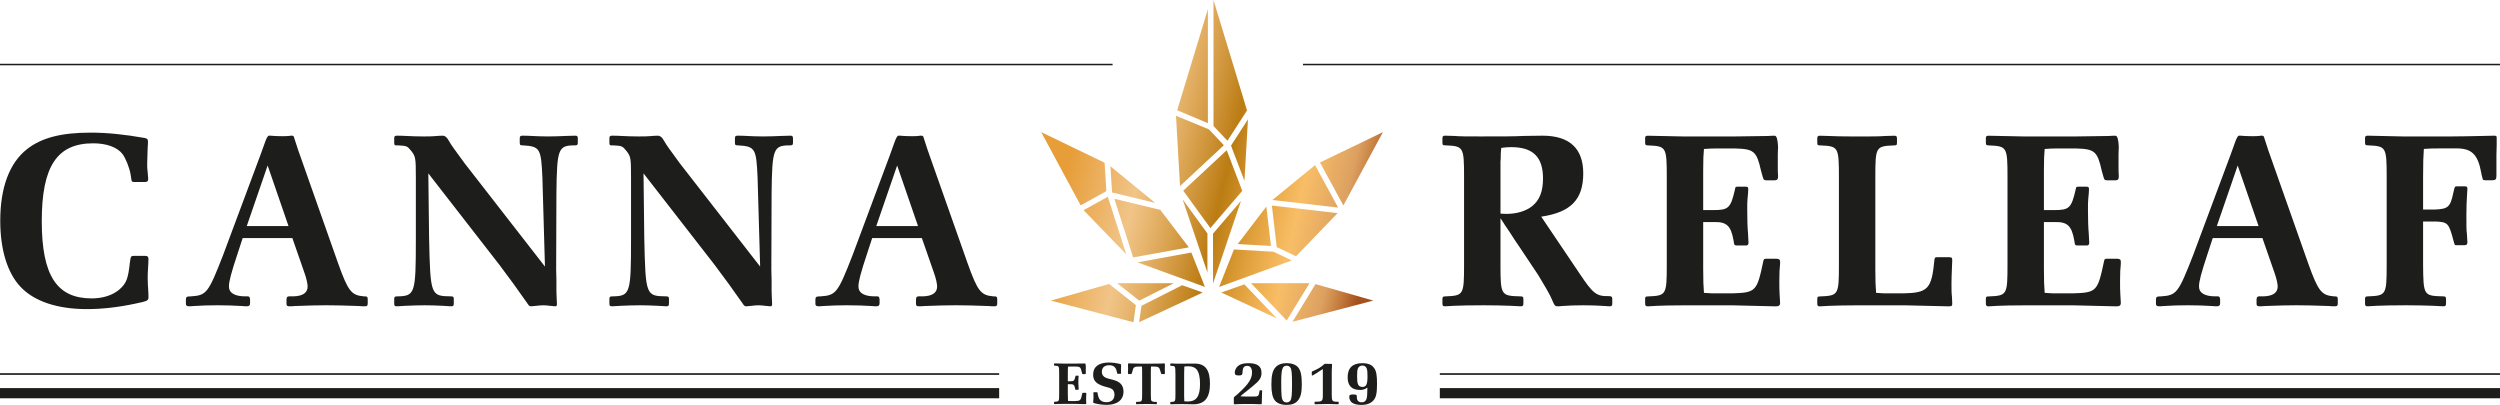
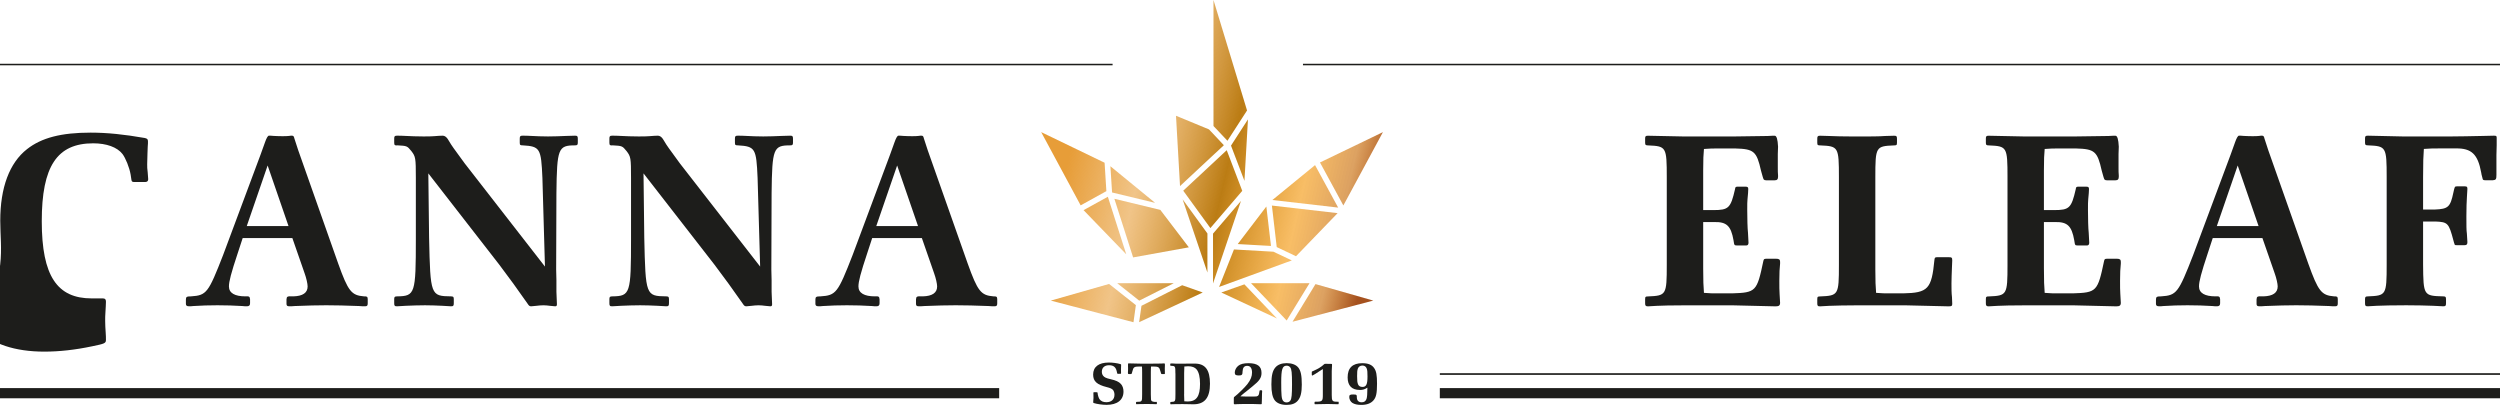
<svg xmlns="http://www.w3.org/2000/svg" xmlns:xlink="http://www.w3.org/1999/xlink" viewBox="0 0 490.86 79.5">
  <defs>
    <style>      .cls-1 {        fill: url(#linear-gradient);      }      .cls-1, .cls-2, .cls-3, .cls-4, .cls-5, .cls-6, .cls-7, .cls-8, .cls-9, .cls-10, .cls-11, .cls-12, .cls-13, .cls-14, .cls-15, .cls-16, .cls-17, .cls-18, .cls-19, .cls-20, .cls-21, .cls-22, .cls-23, .cls-24 {        stroke-width: 0px;      }      .cls-2 {        fill: url(#linear-gradient-11);      }      .cls-3 {        fill: url(#linear-gradient-12);      }      .cls-4 {        fill: url(#linear-gradient-13);      }      .cls-5 {        fill: url(#linear-gradient-10);      }      .cls-6 {        fill: url(#linear-gradient-17);      }      .cls-7 {        fill: url(#linear-gradient-16);      }      .cls-8 {        fill: url(#linear-gradient-19);      }      .cls-9 {        fill: url(#linear-gradient-15);      }      .cls-10 {        fill: url(#linear-gradient-23);      }      .cls-11 {        fill: url(#linear-gradient-21);      }      .cls-12 {        fill: url(#linear-gradient-18);      }      .cls-13 {        fill: url(#linear-gradient-14);      }      .cls-14 {        fill: url(#linear-gradient-22);      }      .cls-15 {        fill: url(#linear-gradient-20);      }      .cls-25 {        stroke-width: .33px;      }      .cls-25, .cls-26, .cls-27 {        fill: none;        stroke: #1d1d1b;        stroke-miterlimit: 10;      }      .cls-16 {        fill: #1d1d1b;      }      .cls-26 {        stroke-width: 2px;      }      .cls-27 {        stroke-width: .3px;      }      .cls-17 {        fill: url(#linear-gradient-4);      }      .cls-18 {        fill: url(#linear-gradient-2);      }      .cls-19 {        fill: url(#linear-gradient-3);      }      .cls-20 {        fill: url(#linear-gradient-8);      }      .cls-21 {        fill: url(#linear-gradient-9);      }      .cls-22 {        fill: url(#linear-gradient-7);      }      .cls-23 {        fill: url(#linear-gradient-5);      }      .cls-24 {        fill: url(#linear-gradient-6);      }    </style>
    <linearGradient id="linear-gradient" x1="207.72" y1="40.01" x2="267.69" y2="54.07" gradientUnits="userSpaceOnUse">
      <stop offset="0" stop-color="#e79d38" />
      <stop offset=".23" stop-color="#e79d38" stop-opacity=".6" />
      <stop offset=".5" stop-color="#bb7c14" />
      <stop offset=".75" stop-color="#f39200" stop-opacity=".6" />
      <stop offset=".89" stop-color="rgba(202, 112, 15, .81)" stop-opacity=".81" />
      <stop offset="1" stop-color="#a5511e" />
    </linearGradient>
    <linearGradient id="linear-gradient-2" x1="210.02" y1="30.28" x2="269.94" y2="44.33" xlink:href="#linear-gradient" />
    <linearGradient id="linear-gradient-3" x1="207.82" y1="39.79" x2="267.69" y2="53.83" xlink:href="#linear-gradient" />
    <linearGradient id="linear-gradient-4" x1="215.19" y1="8.09" x2="275.16" y2="22.15" xlink:href="#linear-gradient" />
    <linearGradient id="linear-gradient-5" x1="211.26" y1="24.93" x2="271.19" y2="38.99" xlink:href="#linear-gradient" />
    <linearGradient id="linear-gradient-6" x1="211.98" y1="21.8" x2="271.94" y2="35.87" xlink:href="#linear-gradient" />
    <linearGradient id="linear-gradient-7" x1="215.27" y1="7.86" x2="275.19" y2="21.91" xlink:href="#linear-gradient" />
    <linearGradient id="linear-gradient-8" x1="207.39" y1="41.48" x2="267.33" y2="55.54" xlink:href="#linear-gradient" />
    <linearGradient id="linear-gradient-9" x1="206.3" y1="46.17" x2="266.22" y2="60.23" xlink:href="#linear-gradient" />
    <linearGradient id="linear-gradient-10" x1="207.35" y1="41.67" x2="267.28" y2="55.72" xlink:href="#linear-gradient" />
    <linearGradient id="linear-gradient-11" x1="209.3" y1="33.36" x2="269.23" y2="47.42" xlink:href="#linear-gradient" />
    <linearGradient id="linear-gradient-12" x1="209.34" y1="33.17" x2="269.27" y2="47.23" xlink:href="#linear-gradient" />
    <linearGradient id="linear-gradient-13" x1="204.06" y1="55.73" x2="263.98" y2="69.79" xlink:href="#linear-gradient" />
    <linearGradient id="linear-gradient-14" x1="204.44" y1="54.13" x2="264.35" y2="68.18" xlink:href="#linear-gradient" />
    <linearGradient id="linear-gradient-15" x1="204.91" y1="52.12" x2="264.82" y2="66.17" xlink:href="#linear-gradient" />
    <linearGradient id="linear-gradient-16" x1="206.82" y1="44" x2="266.72" y2="58.05" xlink:href="#linear-gradient" />
    <linearGradient id="linear-gradient-17" x1="212.4" y1="20.18" x2="272.3" y2="34.23" xlink:href="#linear-gradient" />
    <linearGradient id="linear-gradient-18" x1="209.04" y1="34.47" x2="268.96" y2="48.52" xlink:href="#linear-gradient" />
    <linearGradient id="linear-gradient-19" x1="211.08" y1="25.77" x2="270.99" y2="39.83" xlink:href="#linear-gradient" />
    <linearGradient id="linear-gradient-20" x1="208.79" y1="35.55" x2="268.71" y2="49.6" xlink:href="#linear-gradient" />
    <linearGradient id="linear-gradient-21" x1="205.55" y1="49.33" x2="265.48" y2="63.39" xlink:href="#linear-gradient" />
    <linearGradient id="linear-gradient-22" x1="205.92" y1="47.79" x2="265.84" y2="61.84" xlink:href="#linear-gradient" />
    <linearGradient id="linear-gradient-23" x1="205.95" y1="47.72" x2="265.86" y2="61.77" xlink:href="#linear-gradient" />
  </defs>
  <g id="Layer_5" data-name="Layer 5">
-     <line class="cls-25" y1="73.44" x2="196.18" y2="73.44" />
    <line class="cls-26" y1="77.2" x2="196.18" y2="77.2" />
    <line class="cls-25" x1="282.7" y1="73.44" x2="490.86" y2="73.44" />
    <line class="cls-26" x1="282.7" y1="77.2" x2="490.86" y2="77.2" />
    <line class="cls-27" x1="490.86" y1="12.67" x2="255.83" y2="12.67" />
    <line class="cls-27" x1="218.45" y1="12.67" y2="12.67" />
    <g>
-       <path class="cls-16" d="M209.67,77.56c0,.63.01.84.04,1.17.3.02.37.02.66.02h.66c1.12-.04,1.17-.08,1.47-1.51.02-.11.04-.12.17-.12h.43c.14,0,.19.04.19.14v.08c-.02.19-.04.47-.04.8,0,.26,0,.48.01.62.01.18.02.35.02.42,0,.13-.06.17-.21.17l-2.01-.05h-2.23c-.6,0-1.15.01-1.33.02-.17.01-.36.02-.42.02-.11,0-.13-.04-.13-.14v-.19c0-.12.02-.13.14-.13.85-.04.87-.07.87-1.48v-4.11c0-1.42-.02-1.46-.87-1.49-.12,0-.14-.02-.14-.13v-.19c0-.11.02-.13.13-.13l1.74.04h2.19c.3,0,.96-.01,1.7-.02.12-.01.27-.01.32-.01q.13,0,.16.52v.35s-.01.45-.01.45v.16c0,.2,0,.26.01.39v.06c0,.12-.05.17-.16.17h-.41s-.08-.01-.11-.04c0,0-.04-.06-.05-.12l-.08-.3c-.2-.91-.33-1.02-1.21-1.04h-.81c-.24,0-.37,0-.66.03-.02.3-.04.43-.04,1.02v1.85h.48c.72,0,.81-.1,1.02-.98.01-.11.04-.12.13-.12h.36c.1,0,.13.02.13.11s-.01.26-.04.49c-.01.12-.01.21-.01.49,0,.41.01.87.04,1.09.01.19.02.38.02.46,0,.08-.04.13-.11.13h-.43c-.08,0-.11-.01-.12-.04-.01-.03-.02-.05-.02-.07l-.02-.14c-.12-.67-.32-.86-.9-.85h-.53v2.15Z" />
      <path class="cls-16" d="M219.56,73.41c-.11,0-.14-.01-.17-.06-.02-.04-.04-.07-.05-.11l-.07-.32c-.19-.85-.65-1.21-1.52-1.21s-1.41.48-1.41,1.27c0,.3.08.57.24.78.24.32.61.5,1.48.69,1.04.24,1.62.5,2.02.94.33.36.51.88.51,1.48,0,1.66-1.22,2.62-3.33,2.62-.74,0-1.88-.15-2.48-.35-.1-.04-.14-.08-.14-.16,0-.02,0-.08.01-.13.02-.19.05-.47.05-.71,0-.14,0-.35-.01-.67-.01-.16-.01-.29-.01-.34,0-.11.01-.12.18-.12h.41c.2,0,.22.02.24.18.02.35.2.94.36,1.17.29.41.74.61,1.36.61.99,0,1.59-.55,1.59-1.47,0-.35-.1-.67-.26-.9-.21-.26-.54-.42-1.27-.6-1.92-.48-2.66-1.15-2.66-2.45,0-1.53,1.1-2.37,3.09-2.37.75,0,1.66.12,2.27.31.1.02.14.07.14.16,0,.02,0,.06-.01.11-.02.17-.02.31-.02.71v.39c.01.19.01.32.01.41s-.02.12-.11.12h-.43Z" />
      <path class="cls-16" d="M226,71.95c-.02.35-.04.53-.04,1.12v4.33c.01,1.13.02,1.19.18,1.35.11.1.57.19.8.16h.08c.08-.03.13.02.13.12v.19c0,.12-.02.14-.14.14-.11,0-.35-.01-.59-.02-.35-.01-.8-.02-1.22-.02-.57,0-.99.01-1.42.02-.24.01-.51.02-.6.02-.11,0-.13-.02-.13-.14v-.19c0-.11.04-.13.17-.13,1.02-.01,1.03-.02,1.03-1.49v-4.33c0-.6-.01-.78-.04-1.12h-.43c-1.11.01-1.24.1-1.46,1l-.08.29c-.05.17-.07.19-.19.19h-.42c-.13,0-.17-.05-.17-.23,0-.04.01-.24.02-.43.01-.13.01-.27.01-.42,0-.12,0-.26-.01-.42v-.39c-.01-.17.01-.2.14-.2h.08c.24.01.79.03,2.23.05h2.31c.76,0,1.43-.01,1.76-.02.23-.01.5-.03.56-.03.13,0,.16.04.16.18v.3c-.02.11-.02.31-.02.5q0,.43.02.96c0,.13-.02.16-.12.16h-.44c-.18-.01-.19-.05-.31-.53-.22-.85-.37-.95-1.43-.96h-.43Z" />
      <path class="cls-16" d="M230.78,73.31c0-1.42-.02-1.46-.87-1.49-.12,0-.14-.01-.14-.13v-.18c0-.12.02-.14.13-.14h.42c.27.03.66.04,1.27.04,1.18,0,1.55,0,2.13-.02h.84c2.08-.01,3.01,1.22,3.01,3.95s-1.02,4.04-3.26,4.04c-.16,0-.54-.01-.91-.02-.47-.01-.8-.02-1.22-.02-.87,0-1.54.01-1.85.02-.18.01-.37.02-.42.02-.11,0-.13-.02-.13-.14v-.19c0-.11.02-.13.14-.13.85-.04.87-.06.87-1.49v-4.1ZM232.49,77.39c0,.66.01.91.04,1.4.31.03.47.04.66.04,1.72,0,2.43-1,2.43-3.45,0-1.34-.22-2.27-.66-2.83-.35-.43-.9-.64-1.68-.64-.26,0-.43.01-.74.05-.02.46-.04.72-.04,1.3v4.15Z" />
      <path class="cls-16" d="M244.49,77.01c-.36.29-.61.49-.95.81.44.03.69.04,1.18.04h1.39c.92.03,1.08-.12,1.18-1.04.01-.15.04-.19.14-.19h.26c.09,0,.13.06.13.18,0,.08-.01.23-.03.42-.01.17-.01.31-.03,1.39q0,.65-.03.7s-.08.05-.18.05l-1.65-.05h-1.68c-.46,0-.87.01-1.25.03-.21.01-.46.03-.49.03-.18,0-.23-.05-.23-.21v-.87c0-.29,0-.31.17-.43.6-.44,2.09-1.9,2.51-2.47.64-.83.9-1.51.9-2.26,0-.85-.34-1.31-.95-1.31s-.88.38-.91,1.11c0,.65-.13.78-.74.78s-.79-.13-.79-.59c0-.43.27-.97.66-1.29.43-.36,1.08-.53,2.03-.53,1.75,0,2.56.6,2.56,1.91,0,.95-.4,1.55-1.78,2.65l-1.43,1.16Z" />
      <path class="cls-16" d="M254.9,72.15c.51.64.7,1.59.7,3.38,0,1.54-.23,2.47-.77,3.12-.47.57-1.18.85-2.21.85s-1.83-.3-2.29-.85c-.48-.6-.7-1.59-.7-3.19,0-1.7.22-2.66.78-3.31.46-.55,1.24-.85,2.22-.85s1.83.3,2.26.85ZM251.56,75.08c0,2.56.07,3.22.35,3.6.17.22.4.33.72.33s.57-.13.74-.38c.23-.37.31-1.12.31-3.19,0-2.25-.08-2.95-.35-3.31-.17-.21-.4-.33-.7-.33-.85,0-1.07.69-1.07,3.28Z" />
      <path class="cls-16" d="M259.71,72.47c-.13.08-.4.25-.79.51l-.71.46q-.48.3-.53.3c-.07,0-.12-.06-.12-.13v-.57c0-.09.05-.12.39-.25.88-.39,1.53-.79,1.98-1.23.12-.12.17-.13.34-.13h.22s.27.01.27.01h.6c.16,0,.18.03.18.17,0,.03,0,.09-.01.23-.03.23-.05.83-.05.99v4.75c0,1.13.12,1.29.97,1.29.29,0,.3,0,.35.01.03.01.04.06.04.13v.23c0,.1-.01.13-.14.13-.05,0-.19,0-.31-.01-.58-.03-1.24-.04-1.7-.04-.71,0-1.3.01-2.08.04-.14.01-.3.01-.38.01-.09,0-.13-.04-.13-.13v-.23c.01-.12.04-.14.16-.14,1.35.01,1.48-.1,1.47-1.34v-5.04Z" />
      <path class="cls-16" d="M266.98,76.56c-1.56,0-2.38-.84-2.38-2.46,0-1.86.96-2.79,2.87-2.79,1.14,0,1.89.3,2.33.95.43.61.57,1.38.57,3.08,0,1.85-.17,2.66-.69,3.26-.52.6-1.31.9-2.39.9-.77,0-1.35-.13-1.77-.4-.35-.23-.6-.7-.6-1.14,0-.42.14-.51.79-.51.46,0,.56.03.65.17.04.08.04.09.05.46.03.59.36.91.95.91.47,0,.77-.21.94-.64.12-.31.18-1.09.18-2.24-.51.34-.9.46-1.51.46ZM266.6,72.4c-.12.35-.14.64-.14,1.48,0,.9.04,1.2.18,1.57.13.34.43.52.86.52.75,0,1-.49,1-2.04,0-.9-.03-1.2-.14-1.54-.14-.4-.44-.62-.86-.62s-.77.23-.9.62Z" />
    </g>
    <g>
      <polygon class="cls-1" points="232.2 39.14 237.07 53.51 237.07 45.84 232.2 39.14" />
      <polygon class="cls-18" points="240.86 29.49 232.32 37.44 237.65 44.78 243.91 37.47 240.86 29.49" />
      <polygon class="cls-19" points="238.17 45.87 238.17 55.66 243.66 39.45 238.17 45.87" />
      <polygon class="cls-17" points="241 27.64 244.85 21.69 238.26 0 238.26 24.74 241 27.64" />
      <polygon class="cls-23" points="237.38 25.41 230.9 22.73 231.69 36.53 240.3 28.51 237.38 25.41" />
      <polygon class="cls-24" points="244.34 35.51 245.03 23.44 241.7 28.59 244.34 35.51" />
-       <path class="cls-22" d="M237.16,1.81c-1.24,4.07-5.63,18.52-6.03,19.84l6.03,2.53V1.81Z" />
      <polygon class="cls-20" points="212.75 41.26 221.13 49.93 217.52 38.63 212.75 41.26" />
-       <polygon class="cls-21" points="223.34 51.51 236.59 56.34 233.91 49.58 223.34 51.51" />
      <polygon class="cls-5" points="222.48 50.54 233.42 48.56 227.82 41.21 218.8 39.03 222.48 50.54" />
      <polygon class="cls-2" points="216.88 31.95 204.43 25.94 212.18 40.32 217.23 37.53 216.88 31.95" />
      <polygon class="cls-3" points="226.76 39.82 226.7 39.75 218.02 32.64 218.35 37.79 226.76 39.82" />
      <polygon class="cls-4" points="217.76 55.75 206.32 59.02 222.55 63.27 223.02 59.91 217.76 55.75" />
      <polygon class="cls-13" points="224.12 60.04 223.66 63.26 236.15 57.43 232.11 56 224.12 60.04" />
      <polygon class="cls-9" points="230.45 55.61 219.36 55.61 223.68 59.03 230.45 55.61" />
      <polygon class="cls-7" points="253.64 51.13 250.02 49.42 242.28 48.98 239.36 56.34 253.64 51.13" />
      <polygon class="cls-6" points="271.53 25.94 259.17 31.9 263.76 40.34 271.53 25.94" />
      <polygon class="cls-12" points="250.68 48.51 254.46 50.31 262.63 41.85 249.73 40.36 250.68 48.51" />
      <polygon class="cls-8" points="258.2 32.42 249.83 39.27 262.74 40.76 258.2 32.42" />
      <polygon class="cls-15" points="248.64 40.55 243.02 47.92 249.55 48.29 248.64 40.55" />
      <polygon class="cls-11" points="239.8 57.43 250.72 62.53 244.33 55.83 239.8 57.43" />
      <polygon class="cls-14" points="257.11 55.61 245.64 55.61 252.63 62.93 257.11 55.61" />
      <polygon class="cls-10" points="269.64 59.02 258.29 55.78 253.78 63.17 269.64 59.02" />
    </g>
  </g>
  <g id="Layer_4" data-name="Layer 4">
    <g>
-       <path class="cls-16" d="M26.5,35.74c-.45,0-.5-.05-.6-.15-.05-.1-.1-.2-.1-.3l-.15-1c-.25-1.45-1-3.25-1.6-4.05-1.05-1.35-3.15-2.1-5.75-2.1-7.1,0-10.1,4.5-10.1,15.3s3.05,15.15,9.8,15.15c2.25,0,4.2-.65,5.5-1.8,1.35-1.25,1.65-2.05,2-5.25.1-.75.15-1,.25-1.1.05-.15.15-.2.6-.2h2.2c.45,0,.6.2.6.65,0,.5-.05,1.2-.1,2.1-.05.55-.05,1.15-.05,1.7,0,.75.05,1.5.1,2.25.05.6.05,1.05.05,1.45,0,.65-.25.75-2.7,1.25-3.3.7-6.45,1.05-9.4,1.05-5.75,0-10.3-1.5-13-4.35C1.45,53.6.05,49.04.05,43.34c0-6.5,1.8-11.35,5.25-14.05,2.85-2.25,6.75-3.25,12.5-3.25,3.25,0,6.6.35,10.6,1.05.5.1.65.25.65.65v.4c-.05.2-.15,3.8-.15,4.1,0,.55,0,.9.1,1.6.05.55.1,1.1.1,1.35,0,.35-.2.55-.6.55h-2Z" />
+       <path class="cls-16" d="M26.5,35.74c-.45,0-.5-.05-.6-.15-.05-.1-.1-.2-.1-.3l-.15-1c-.25-1.45-1-3.25-1.6-4.05-1.05-1.35-3.15-2.1-5.75-2.1-7.1,0-10.1,4.5-10.1,15.3s3.05,15.15,9.8,15.15h2.2c.45,0,.6.2.6.65,0,.5-.05,1.2-.1,2.1-.05.55-.05,1.15-.05,1.7,0,.75.05,1.5.1,2.25.05.6.05,1.05.05,1.45,0,.65-.25.75-2.7,1.25-3.3.7-6.45,1.05-9.4,1.05-5.75,0-10.3-1.5-13-4.35C1.45,53.6.05,49.04.05,43.34c0-6.5,1.8-11.35,5.25-14.05,2.85-2.25,6.75-3.25,12.5-3.25,3.25,0,6.6.35,10.6,1.05.5.1.65.25.65.65v.4c-.05.2-.15,3.8-.15,4.1,0,.55,0,.9.1,1.6.05.55.1,1.1.1,1.35,0,.35-.2.55-.6.55h-2Z" />
      <path class="cls-16" d="M47.65,46.74l-.95,2.9c-1.35,4.05-1.75,5.65-1.75,6.6,0,1.3,1.15,1.95,3.25,1.95.75-.05.85.05.9.6v.75c0,.45-.2.6-.65.6-.2,0-.55,0-.85-.05-1.6-.1-3.25-.15-4.9-.15s-3.2.05-4.75.15c-.3.05-.65.05-.8.05-.5,0-.65-.15-.65-.5v-.8c0-.55.15-.65,1-.65,3.05-.2,3.4-.65,6.3-8.1l7.35-19.7.9-2.5q.45-1.25.75-1.25c.15,0,.6,0,.95.05.8.05,1.35.05,1.75.05.45,0,.85,0,1.25-.05.2-.05.45-.05.55-.05.3,0,.4.1.5.55l.75,2.3,7.85,22.25c1.95,5.45,2.6,6.25,5.05,6.45.65,0,.7.05.75.5v.9c0,.45-.15.55-.55.55-.25,0-.75,0-1.15-.05-2.55-.1-4.65-.15-6.45-.15-1.65,0-3.75.05-6.15.15-.4.05-.9.05-1.05.05-.45,0-.6-.1-.6-.5v-.85c.05-.6.15-.65,1.35-.6,1.85-.05,2.8-.7,2.8-1.95,0-.5-.25-1.65-.6-2.6l-2.4-6.9h-9.75ZM52.55,32.49l-4.1,11.9h8.2l-4.1-11.9Z" />
      <path class="cls-16" d="M84.25,46.74c.25,11.25.3,11.4,4.3,11.45.45,0,.55.1.55.55v.8c0,.5-.1.6-.55.6-.3,0-1.05-.05-1.7-.1-1.1-.05-2.25-.1-3.4-.1-1.3,0-2.5.05-3.75.1-.7.05-1.55.1-1.75.1-.45,0-.55-.1-.55-.6v-.8c0-.45.1-.55.6-.55,3.5-.05,3.65-.55,3.65-11.25v-12c0-3.95-.05-4.2-.9-5.3-.8-1-.9-1-2.65-1.1-.6.05-.7-.05-.7-.55v-.75c0-.5.1-.6.55-.6.4,0,1.05,0,1.75.05.95.05,2.15.1,3.4.1.9,0,1.6,0,2.1-.05.7-.05,1.25-.1,1.65-.1.55,0,.9.3,1.4,1.2.4.7.8,1.25,3,4.25l15.75,20.25-.5-17.4c-.25-5.8-.45-6.2-3.85-6.4-.5,0-.6-.05-.6-.55v-.75c0-.5.1-.6.55-.6.4,0,1.05,0,1.75.05.95.05,2.05.1,3.25.1s2.4-.05,3.55-.1l1.75-.05c.45,0,.55.1.55.6v.75c0,.45-.1.55-.55.55-3.3,0-3.55.6-3.65,9.4l-.05,14.85v.15l.05,2.05v2.3l.1,2.45c0,.3-.1.4-.35.4-.15,0-.6-.05-1.05-.1-.4-.05-.8-.1-1.25-.1s-.95.05-1.35.1c-.45.05-.85.1-1.05.1-.3,0-.45-.1-.7-.5-2.5-3.55-3-4.25-5.55-7.65l-13.95-17.95.15,12.7Z" />
      <path class="cls-16" d="M126.5,46.74c.25,11.25.3,11.4,4.3,11.45.45,0,.55.1.55.55v.8c0,.5-.1.6-.55.6-.3,0-1.05-.05-1.7-.1-1.1-.05-2.25-.1-3.4-.1-1.3,0-2.5.05-3.75.1-.7.05-1.55.1-1.75.1-.45,0-.55-.1-.55-.6v-.8c0-.45.1-.55.6-.55,3.5-.05,3.65-.55,3.65-11.25v-12c0-3.95-.05-4.2-.9-5.3-.8-1-.9-1-2.65-1.1-.6.05-.7-.05-.7-.55v-.75c0-.5.1-.6.55-.6.4,0,1.05,0,1.75.05.95.05,2.15.1,3.4.1.9,0,1.6,0,2.1-.05.7-.05,1.25-.1,1.65-.1.55,0,.9.3,1.4,1.2.4.7.8,1.25,3,4.25l15.75,20.25-.5-17.4c-.25-5.8-.45-6.2-3.85-6.4-.5,0-.6-.05-.6-.55v-.75c0-.5.1-.6.55-.6.4,0,1.05,0,1.75.05.95.05,2.05.1,3.25.1s2.4-.05,3.55-.1l1.75-.05c.45,0,.55.1.55.6v.75c0,.45-.1.55-.55.55-3.3,0-3.55.6-3.65,9.4l-.05,14.85v.15l.05,2.05v2.3l.1,2.45c0,.3-.1.4-.35.4-.15,0-.6-.05-1.05-.1-.4-.05-.8-.1-1.25-.1s-.95.05-1.35.1c-.45.05-.85.1-1.05.1-.3,0-.45-.1-.7-.5-2.5-3.55-3-4.25-5.55-7.65l-13.95-17.95.15,12.7Z" />
      <path class="cls-16" d="M171.25,46.74l-.95,2.9c-1.35,4.05-1.75,5.65-1.75,6.6,0,1.3,1.15,1.95,3.25,1.95.75-.05.85.05.9.6v.75c0,.45-.2.6-.65.6-.2,0-.55,0-.85-.05-1.6-.1-3.25-.15-4.9-.15s-3.2.05-4.75.15c-.3.05-.65.05-.8.05-.5,0-.65-.15-.65-.5v-.8c0-.55.15-.65,1-.65,3.05-.2,3.4-.65,6.3-8.1l7.35-19.7.9-2.5q.45-1.25.75-1.25c.15,0,.6,0,.95.05.8.05,1.35.05,1.75.05.45,0,.85,0,1.25-.05.2-.05.45-.05.55-.05.3,0,.4.1.5.55l.75,2.3,7.85,22.25c1.95,5.45,2.6,6.25,5.05,6.45.65,0,.7.05.75.5v.9c0,.45-.15.55-.55.55-.25,0-.75,0-1.15-.05-2.55-.1-4.65-.15-6.45-.15-1.65,0-3.75.05-6.15.15-.4.05-.9.05-1.05.05-.45,0-.6-.1-.6-.5v-.85c.05-.6.15-.65,1.35-.6,1.85-.05,2.8-.7,2.8-1.95,0-.5-.25-1.65-.6-2.6l-2.4-6.9h-9.75ZM176.15,32.49l-4.1,11.9h8.2l-4.1-11.9Z" />
    </g>
    <g>
-       <path class="cls-16" d="M294.61,51.94c0,6.05.1,6.15,3.9,6.25.5,0,.6.1.6.55v.8c0,.5-.1.6-.55.6-.3,0-1.2-.05-2-.1-1.2-.05-3.3-.1-5.25-.1-2.85,0-4.4.05-5.8.1-.75.05-1.55.1-1.75.1-.45,0-.55-.1-.55-.6v-.8c0-.45.1-.55.6-.55,3.55-.15,3.65-.25,3.65-6.25v-17.15c0-5.95-.1-6.1-3.65-6.25-.5,0-.6-.05-.6-.55v-.75c0-.5.1-.6.55-.6l1.75.05c1.15.1,2.6.1,5.15.1,4.55,0,6.6,0,8.5-.1l3.7-.05c5.3,0,8,2.5,8,7.4,0,5.15-2.45,7.65-8.25,8.5l7.55,11.2c2.6,3.9,3.3,4.45,5.65,4.4.6,0,.7.1.75.45v1.05c0,.4-.15.5-.5.5-.15,0-.5,0-.75-.05-1.5-.1-2.95-.15-4.45-.15s-2.85.05-4.25.15c-.25.05-.55.05-.75.05-.55,0-.6-.05-1.25-1.55-.15-.5-1.7-3.15-2.6-4.6l-3.7-5.55-.95-1.4-.9-1.4-.95-1.4-.9-1.4v9.1ZM294.61,41.94c.55.05,1,.05,1.25.05,1.95,0,3.75-.55,4.95-1.5,1.45-1.15,2.15-2.85,2.15-5.45,0-4.2-1.95-6.15-6.25-6.15-.75,0-1.15.05-1.95.15-.1.95-.1,1.1-.1,2l-.05.7v10.2Z" />
      <path class="cls-16" d="M334.41,52.6c0,2.65.05,3.5.15,4.9,1.25.1,1.55.1,2.75.1h2.75c4.7-.15,4.9-.35,6.15-6.3.1-.45.15-.5.7-.5h1.8c.6,0,.8.15.8.6v.35c-.1.8-.15,1.95-.15,3.35,0,1.1,0,2,.05,2.6.05.75.1,1.45.1,1.75,0,.55-.25.7-.9.7l-8.4-.2h-9.35c-2.5,0-4.8.05-5.55.1-.7.05-1.5.1-1.75.1-.45,0-.55-.15-.55-.6v-.8c0-.5.1-.55.6-.55,3.55-.15,3.65-.3,3.65-6.2v-17.2c0-5.95-.1-6.1-3.65-6.25-.5,0-.6-.1-.6-.55v-.8c0-.45.1-.55.55-.55l7.3.15h9.15c1.25,0,4-.05,7.1-.1.5-.05,1.15-.05,1.35-.05q.55,0,.65,2.15l-.05,1.45v2.55c0,.85,0,1.1.05,1.65v.25c0,.5-.2.7-.65.7h-1.7c-.2,0-.35-.05-.45-.15,0,0-.15-.25-.2-.5l-.35-1.25c-.85-3.8-1.4-4.25-5.05-4.35h-3.4c-1,0-1.55,0-2.75.1-.1,1.25-.15,1.8-.15,4.25v7.75h2c3,0,3.4-.4,4.25-4.1.05-.45.15-.5.55-.5h1.5c.4,0,.55.1.55.45s-.05,1.1-.15,2.05c-.05.5-.05.9-.05,2.05,0,1.7.05,3.65.15,4.55.05.8.1,1.6.1,1.9,0,.35-.15.55-.45.55h-1.8c-.35,0-.45-.05-.5-.15-.05-.1-.1-.2-.1-.3l-.1-.6c-.5-2.8-1.35-3.6-3.75-3.55h-2.2v9Z" />
      <path class="cls-16" d="M368.21,52.85c0,2.5.05,3.2.15,4.65,1.1.1,1.65.1,3.15.1h2.15c4.9-.1,5.6-.85,6.15-6.55.05-.45.1-.55.55-.55h2.2c.65,0,.75.05.75.65l-.05,1.2c-.05,1.25-.1,2.5-.1,3.3,0,1.1,0,1.85.1,2.7l.05,1.3c0,.4-.1.5-.7.5q-.45,0-8.45-.2h-9.5c-2.25,0-4.15.05-5.55.1-.7.05-1.6.1-1.75.1-.45,0-.55-.1-.55-.6v-.8c0-.5.1-.55.6-.55,3.55-.15,3.65-.3,3.65-6.2v-17.2c0-5.95-.1-6.1-3.65-6.25-.5,0-.6-.05-.6-.55v-.75c0-.5.1-.6.55-.6l1.75.05c1,.05,2.9.1,4.95.1,3.1,0,4.85,0,6.1-.1l1.75-.05c.45,0,.55.1.55.6v.75c0,.5-.1.55-.6.55-3.55.15-3.65.25-3.65,6.25v18.05Z" />
      <path class="cls-16" d="M401.31,52.6c0,2.65.05,3.5.15,4.9,1.25.1,1.55.1,2.75.1h2.75c4.7-.15,4.9-.35,6.15-6.3.1-.45.15-.5.7-.5h1.8c.6,0,.8.15.8.6v.35c-.1.8-.15,1.95-.15,3.35,0,1.1,0,2,.05,2.6.05.75.1,1.45.1,1.75,0,.55-.25.7-.9.7l-8.4-.2h-9.35c-2.5,0-4.8.05-5.55.1-.7.05-1.5.1-1.75.1-.45,0-.55-.15-.55-.6v-.8c0-.5.1-.55.6-.55,3.55-.15,3.65-.3,3.65-6.2v-17.2c0-5.95-.1-6.1-3.65-6.25-.5,0-.6-.1-.6-.55v-.8c0-.45.1-.55.55-.55l7.3.15h9.15c1.25,0,4-.05,7.1-.1.5-.05,1.15-.05,1.35-.05q.55,0,.65,2.15l-.05,1.45v2.55c0,.85,0,1.1.05,1.65v.25c0,.5-.2.7-.65.7h-1.7c-.2,0-.35-.05-.45-.15,0,0-.15-.25-.2-.5l-.35-1.25c-.85-3.8-1.4-4.25-5.05-4.35h-3.4c-1,0-1.55,0-2.75.1-.1,1.25-.15,1.8-.15,4.25v7.75h2c3,0,3.4-.4,4.25-4.1.05-.45.15-.5.55-.5h1.5c.4,0,.55.1.55.45s-.05,1.1-.15,2.05c-.05.5-.05.9-.05,2.05,0,1.7.05,3.65.15,4.55.05.8.1,1.6.1,1.9,0,.35-.15.55-.45.55h-1.8c-.35,0-.45-.05-.5-.15-.05-.1-.1-.2-.1-.3l-.1-.6c-.5-2.8-1.35-3.6-3.75-3.55h-2.2v9Z" />
      <path class="cls-16" d="M434.46,46.74l-.95,2.9c-1.35,4.05-1.75,5.65-1.75,6.6,0,1.3,1.15,1.95,3.25,1.95.75-.05.85.05.9.6v.75c0,.45-.2.6-.65.6-.2,0-.55,0-.85-.05-1.6-.1-3.25-.15-4.9-.15s-3.2.05-4.75.15c-.3.05-.65.05-.8.05-.5,0-.65-.15-.65-.5v-.8c0-.55.15-.65,1-.65,3.05-.2,3.4-.65,6.3-8.1l7.35-19.7.9-2.5q.45-1.25.75-1.25c.15,0,.6,0,.95.05.8.05,1.35.05,1.75.05.45,0,.85,0,1.25-.05.2-.05.45-.05.55-.05.3,0,.4.1.5.55l.75,2.3,7.85,22.25c1.95,5.45,2.6,6.25,5.05,6.45.65,0,.7.05.75.5v.9c0,.45-.15.55-.55.55-.25,0-.75,0-1.15-.05-2.55-.1-4.65-.15-6.45-.15-1.65,0-3.75.05-6.15.15-.4.05-.9.05-1.05.05-.45,0-.6-.1-.6-.5v-.85c.05-.6.15-.65,1.35-.6,1.85-.05,2.8-.7,2.8-1.95,0-.5-.25-1.65-.6-2.6l-2.4-6.9h-9.75ZM439.36,32.49l-4.1,11.9h8.2l-4.1-11.9Z" />
      <path class="cls-16" d="M475.76,51.94c.05,6.1.1,6.15,3.95,6.25.45,0,.55.1.55.55v.8c0,.5-.1.6-.55.6-.3,0-1.15-.05-2-.1-1.25-.05-3.3-.1-5.25-.1-2.85,0-4.4.05-5.8.1-.75.05-1.55.1-1.75.1-.45,0-.55-.1-.55-.6v-.8c0-.45.1-.55.6-.55,3.55-.15,3.65-.25,3.65-6.25v-17.15c0-5.95-.1-6.1-3.65-6.25-.5,0-.6-.1-.6-.55v-.8c0-.45.1-.55.55-.55l6.8.15h9.65c1.55,0,3.65-.05,6.15-.1l2.15-.05c.45,0,.55.05.55.4v1.45l-.05,1.95v3.9c0,.85-.1,1-.7,1.05h-1.45c-.35,0-.5-.05-.55-.25l-.1-.4c-.1-.3-.15-.6-.2-.9-.65-3.55-1.9-4.75-4.95-4.7h-3.2c-1.35,0-1.7,0-3.1.1-.1,1.6-.15,2.3-.15,5.55v6.35h2.3c2.65-.1,3.05-.5,3.65-3.35.15-.75.2-.8.25-.95.05-.2.15-.25.5-.25h1.5c.4,0,.5.1.5.5q0,.1-.1,1.7c-.05.55-.1,2.25-.1,3.7,0,1.9,0,2.7.1,3.4.05.75.1,1.45.1,1.65,0,.45-.15.6-.55.6h-1.55c-.25,0-.3,0-.4-.1,0-.1-.05-.2-.1-.3l-.15-.55c-.9-3.4-1.1-3.6-3.55-3.7h-2.4v8.45Z" />
    </g>
  </g>
</svg>